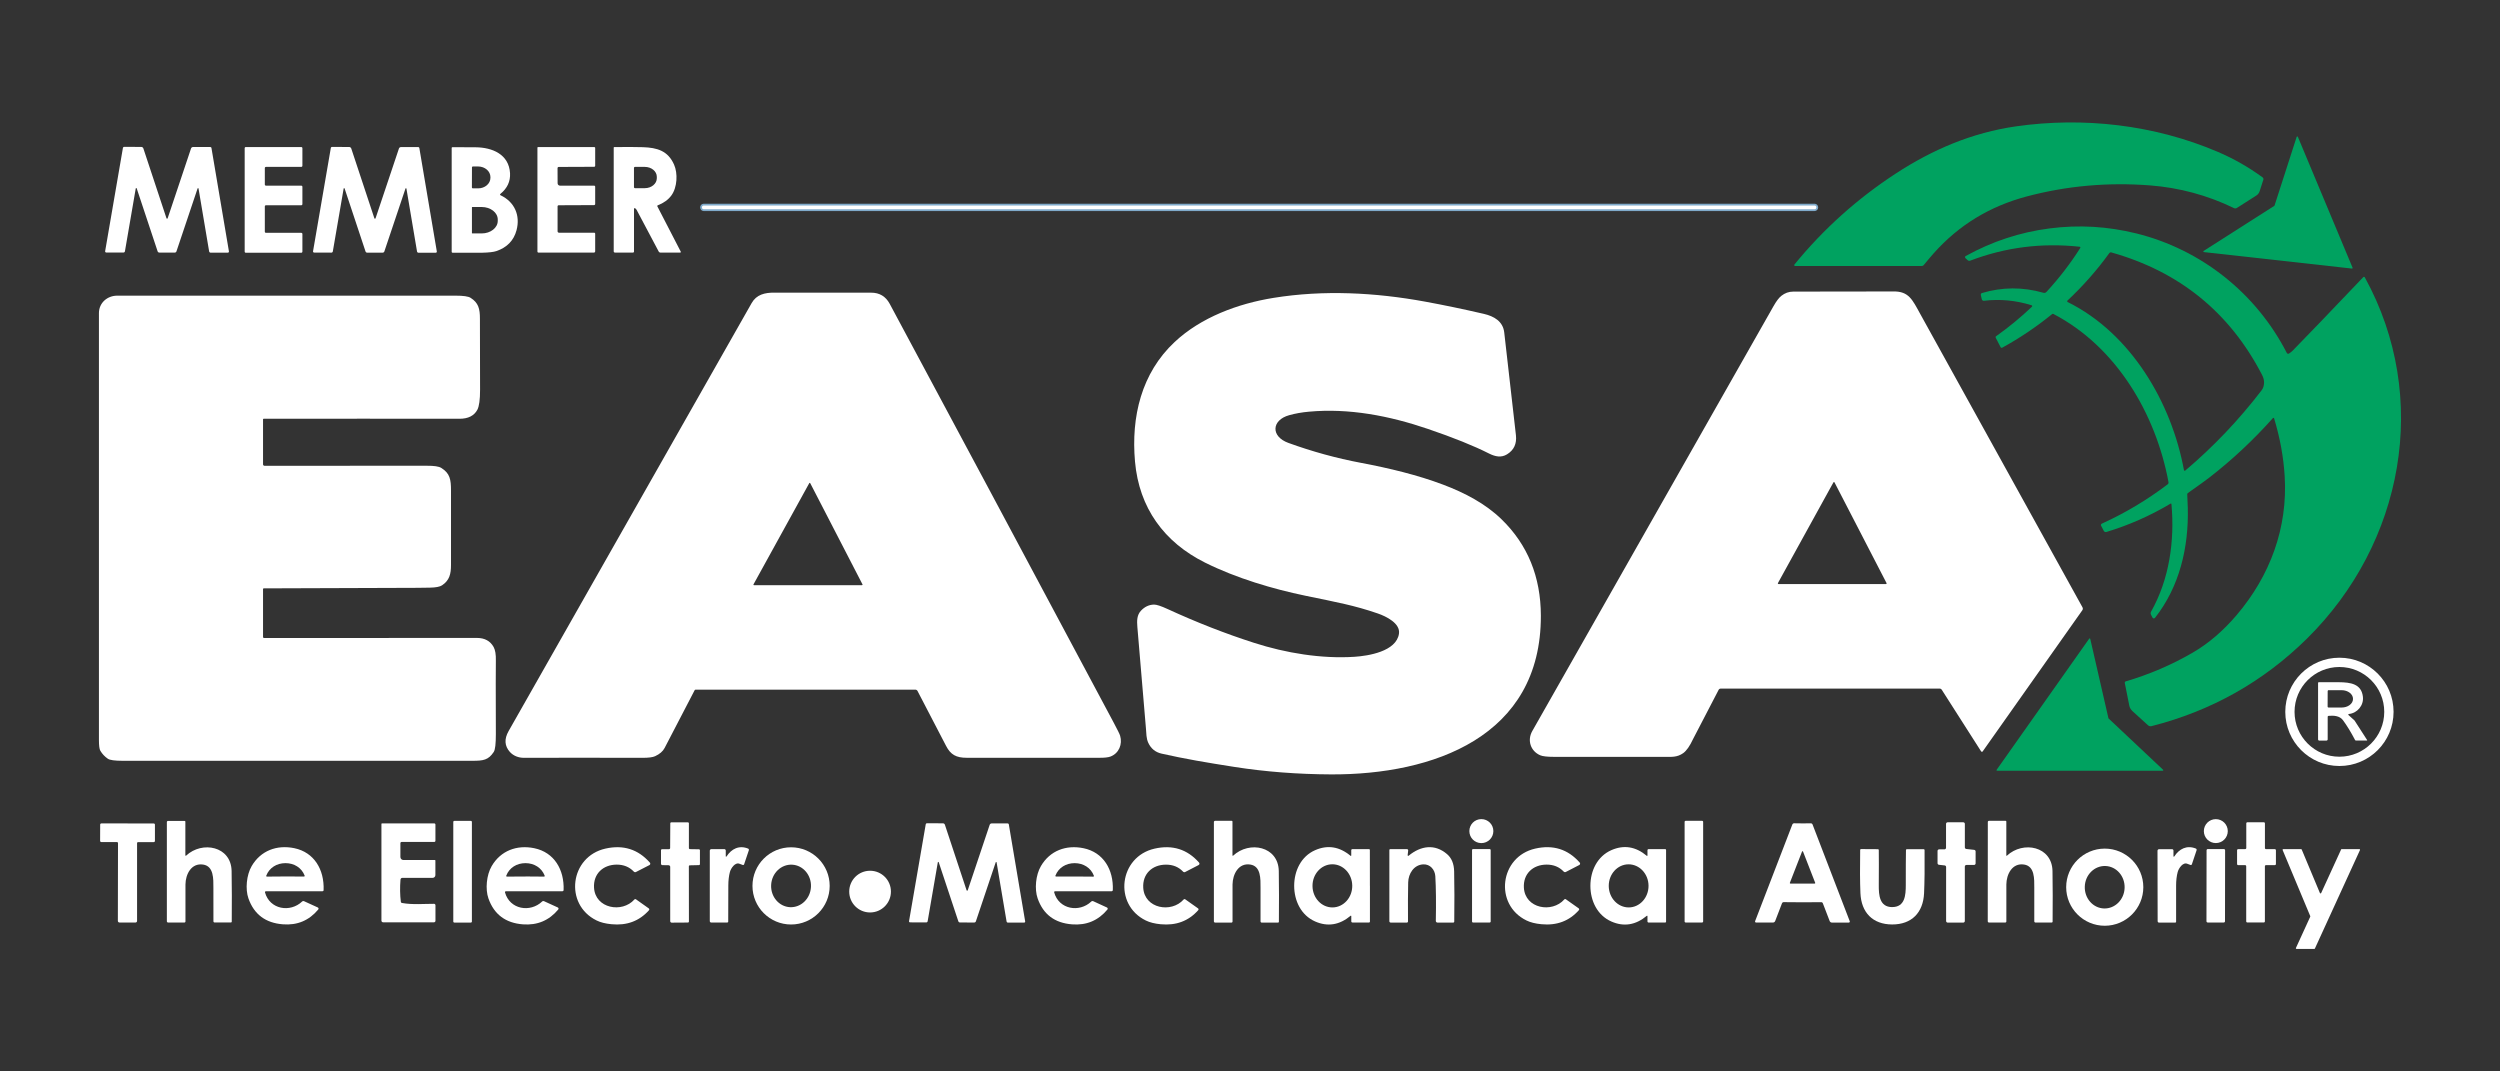
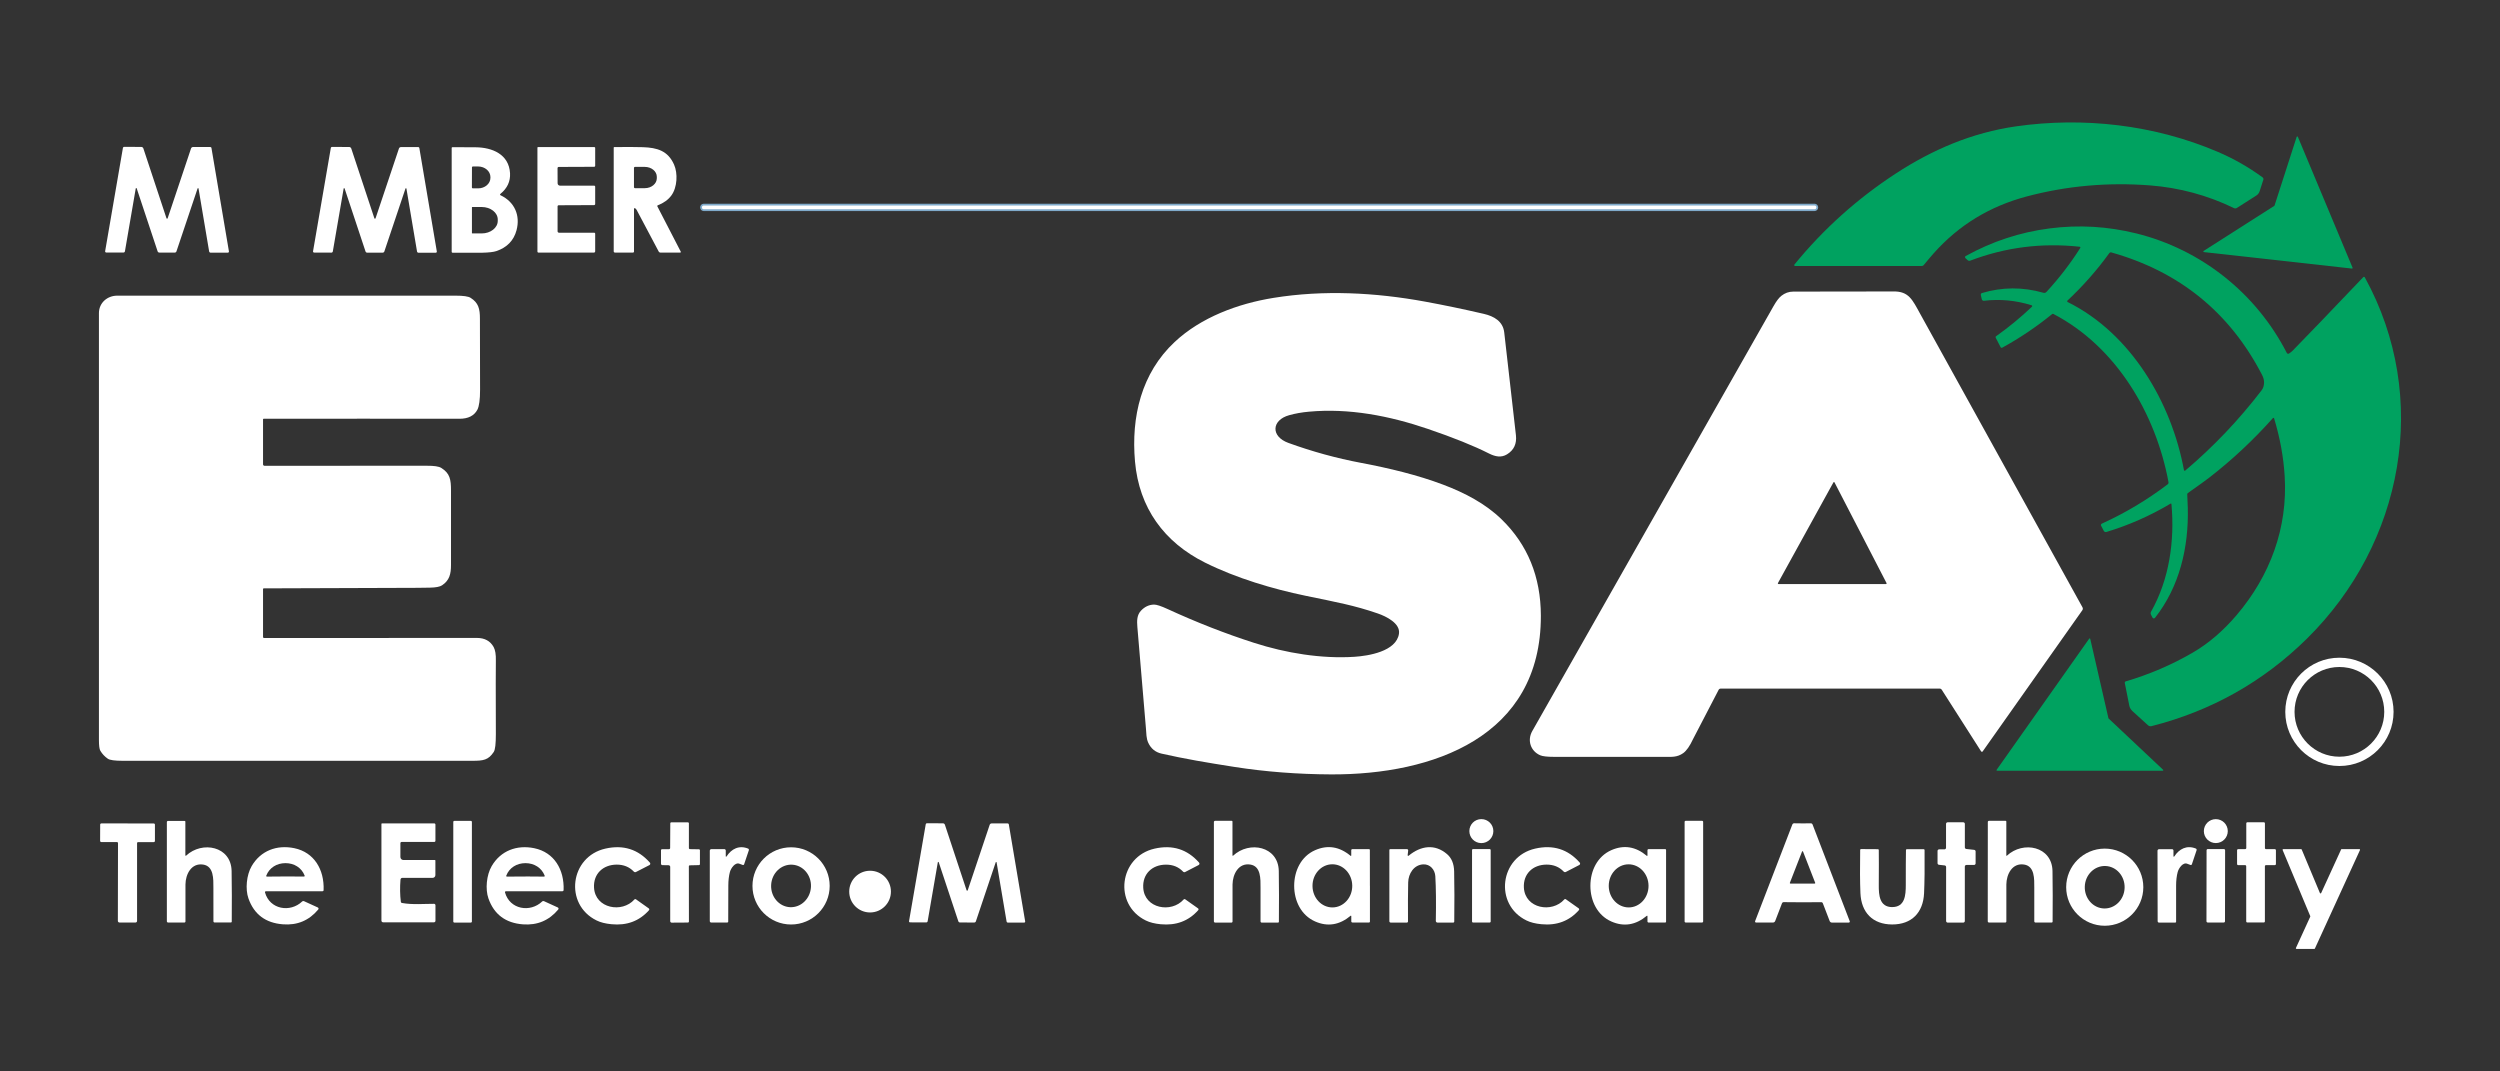
<svg xmlns="http://www.w3.org/2000/svg" id="Capa_1" viewBox="0 0 700 300">
  <rect x="0" y="0" width="700" height="300" fill="#333333" stroke="none" />
  <defs>
    <style>.cls-1{fill:#fff;}.cls-2{fill:#00a260;}.cls-3{fill:none;stroke:#80abcb;stroke-miterlimit:10;}</style>
  </defs>
  <path class="cls-3" d="M508.59,58.05c0-.28-.23-.51-.51-.51H197.05c-.28,0-.51.23-.51.51v.04c0,.28.23.51.51.51h311.03c.28,0,.51-.23.51-.51v-.04" />
  <path class="cls-1" d="M508.59,58.09c0,.28-.23.51-.51.51H197.05c-.28,0-.51-.23-.51-.51v-.04c0-.28.23-.51.51-.51h311.03c.28,0,.51.23.51.51v.04h0Z" />
  <path class="cls-1" d="M391.71,177.43c.43-2.88-3.57-4.85-5.93-5.66-6.58-2.27-11.54-3.16-20.24-4.96-9.15-1.9-19.33-4.9-28.11-9.27-11.48-5.72-18.48-15.32-19.63-28.31-1.11-12.52,1.78-24.76,11.11-33.48,7.35-6.88,17.65-10.73,27.7-12.35,13.97-2.26,28.46-1.5,42.34,1.04,5.25.96,10.77,2.11,16.56,3.45,2.8.65,5.31,2.08,5.67,5.16,1.87,16.35,2.96,25.96,3.28,28.82.26,2.38-.56,4.16-2.49,5.34-1.62,1-3.29.65-5.03-.22-4.31-2.18-10.01-4.47-17.11-6.89-10.83-3.69-22.1-5.86-33.34-4.83-2,.18-3.84.51-5.52.98-4.96,1.38-5.2,5.96-.23,7.76,6.66,2.42,13.46,4.29,20.41,5.6,7.9,1.5,15.74,3.38,22.9,6.08,6.02,2.27,11.85,5.3,16.4,9.73,7.3,7.1,10.96,16.08,10.99,26.95.09,34.01-30.28,44.56-58.68,44.46-9.37-.04-18.4-.73-27.1-2.09-8.01-1.25-13.97-2.27-20.43-3.73-1.73-.39-2.97-1.41-3.73-3.06-.56-1.22-.52-2.61-.64-4-.8-9.29-1.6-18.76-2.4-28.39-.15-1.76-.13-3.36,1.01-4.57,1.03-1.1,2.24-1.67,3.62-1.71.7-.02,1.98.39,3.84,1.25,8.11,3.73,16.19,6.89,24.23,9.47,8.86,2.85,18.82,4.5,28.09,3.9,3.83-.25,11.71-1.47,12.46-6.46h0Z" />
  <path class="cls-1" d="M555.18,210.38c-.11.16-.36.16-.47,0l-11.05-17.3c-.11-.17-.29-.27-.49-.27h-61.38c-.24,0-.46.13-.57.34-4.63,8.86-7.02,13.46-7.17,13.8-.91,1.96-1.83,3.26-2.74,3.92-1.74,1.23-3.25,1.05-5.31,1.05-10.26.01-20.55.02-30.86,0-1.92,0-3.22-.15-3.9-.45-2.67-1.17-3.68-4.17-2.2-6.78,36.59-64.43,59.12-104.1,67.57-119.01.78-1.37,1.5-2.32,2.16-2.84.99-.79,2.1-1.19,3.34-1.19,18.08-.02,27.42-.04,28.03-.04,4.32-.08,5.34,2.33,7.48,6.21,5.16,9.35,20.32,36.77,45.48,82.24.14.26.12.57-.04.8l-27.89,39.51M513.68,135.08c-.07-.13-.26-.13-.33,0l-15.53,28.18c-.07.12.02.27.16.27h30.09c.14,0,.23-.15.16-.27l-14.56-28.18h0Z" />
  <path class="cls-1" d="M73.81,117.26c-.09,0-.16.07-.16.16v12.59c0,.23.18.41.41.41,27.17.01,42.32,0,45.45-.01,2.02-.01,3.36.18,4.03.6,2.45,1.52,2.74,3.23,2.74,6.34-.01,10.98-.01,17.92,0,20.83,0,2.48-.4,4.31-2.51,5.71-.61.4-1.73.62-3.38.65-2.3.04-3.51.05-3.65.05-10.91.03-25.21.08-42.9.15-.11,0-.19.08-.19.19v13.42c0,.16.13.29.29.29,24.05.01,43.93,0,59.63-.02,2.13,0,3.68.84,4.63,2.51.47.84.69,2.13.64,3.89-.04,1.53-.04,8.38,0,20.53,0,2.7-.18,4.35-.58,4.97-1.49,2.3-2.95,2.5-5.96,2.5-28.17,0-60.83,0-97.96,0-2.2,0-3.59-.19-4.15-.58-.86-.59-1.56-1.33-2.1-2.24-.26-.44-.39-1.44-.39-3.02,0-20.93,0-60.77,0-119.51,0-2.87,2.34-4.89,5.13-4.89,31.2,0,62.78,0,94.72,0,2.18,0,3.59.2,4.22.61,2.19,1.39,2.62,3.05,2.61,5.87,0,5.6,0,12.22.04,19.87,0,2.76-.25,4.63-.76,5.6-.9,1.68-2.58,2.53-5.03,2.52-17.48-.02-35.76-.03-54.83,0h0Z" />
-   <path class="cls-1" d="M194.49,193.28c-2.17,4.21-4.97,9.59-8.4,16.16-.49.94-1.38,1.71-2.67,2.3-.66.3-1.84.46-3.54.45-13.29-.03-24.34-.03-33.17,0-1.48,0-2.93-.52-3.95-1.65-1.49-1.67-1.61-3.61-.36-5.82,24.48-43.1,47.17-83.06,68.07-119.87,1.34-2.35,3.63-2.94,6.4-2.91,2.37.02,11.39.03,27.06.01,2.34,0,4.07,1.04,5.19,3.12,17.27,32.19,38.2,71.32,62.78,117.39,1.03,1.93,1.61,3.12,1.74,3.56.69,2.35-.31,4.93-2.75,5.83-.6.22-1.62.34-3.05.33-15.74-.01-28.12,0-37.14,0-2.96,0-4.52-.85-5.8-3.33-2.23-4.32-4.9-9.45-7.99-15.37-.12-.23-.36-.38-.62-.38h-61.52c-.12,0-.23.07-.29.18M226.86,135.29c-.06-.11-.21-.11-.27,0l-15.61,28.33c-.06.1.02.23.13.23h30.25c.11,0,.19-.12.14-.22l-14.63-28.33h0Z" />
  <path class="cls-2" d="M502.63,74.48c-.21,0-.33-.25-.19-.41,8.13-9.95,17.6-18.45,28.41-25.5,10.28-6.7,21.33-11.42,33.56-13.18,19.02-2.73,38.83-.44,56.53,7.11,4.48,1.91,8.68,4.3,12.59,7.17.2.15.28.4.21.64l-1.05,3.26c-.16.48-.48.89-.9,1.17l-5.46,3.48c-.24.15-.55.18-.81.05-7.42-3.6-15.26-5.72-23.5-6.36-11.82-.91-23.33.12-34.52,3.09-10.37,2.75-19.04,8.04-26.01,15.86-.86.97-1.82,2.1-2.87,3.39-.12.14-.29.22-.48.22h-35.52Z" />
  <path class="cls-2" d="M636.87,57.55l6.2-19.23c.05-.15.26-.16.33-.01l15.32,36.65c.05.12-.05.26-.18.24l-41.44-4.61c-.17-.02-.22-.24-.08-.33l19.78-12.62s.06-.06.07-.1h0Z" />
  <path class="cls-2" d="M608.01,141.15c-.01-.13-.15-.2-.26-.13-5.68,3.39-11.67,6.03-17.95,7.93-.29.09-.61-.04-.75-.32l-.74-1.43c-.11-.22-.02-.48.2-.58,6.46-2.93,12.61-6.59,18.43-11,.19-.14.29-.38.24-.62-3.55-19.17-14.64-37.94-32.24-47.1-.11-.06-.25-.04-.34.04-4.37,3.56-9.02,6.69-13.95,9.4-.18.1-.4.03-.49-.15l-1.36-2.63c-.07-.15-.03-.33.11-.42,3.5-2.48,6.85-5.23,10.04-8.26.13-.13.08-.35-.09-.4-4.42-1.38-8.87-1.8-13.35-1.26-.28.03-.55-.15-.61-.43l-.27-1.19c-.05-.24.08-.48.32-.55,5.69-1.7,11.43-1.72,17.21-.07.3.09.63,0,.85-.24,3.59-3.9,6.75-8.01,9.47-12.32.08-.13,0-.31-.15-.33-10.63-1.15-20.85.15-30.65,3.89-.26.1-.56.04-.77-.15l-.59-.56c-.18-.17-.14-.46.07-.58,7.42-4.1,15.24-6.67,23.48-7.73,8.19-1.06,16.29-.59,24.3,1.4,18.2,4.51,33.57,16.76,42.14,33.47.12.23.41.3.62.16.43-.29.76-.55.98-.77,4.31-4.4,10.91-11.27,19.8-20.61.13-.14.35-.11.44.05,18.54,33.71,10.79,74.54-16.2,101.15-12.22,12.06-26.73,20.23-43.52,24.51-.35.09-.73,0-.99-.25-1.47-1.36-2.9-2.66-4.28-3.89-.52-.47-.84-1-.95-1.57-.37-1.96-.79-4.09-1.27-6.39-.04-.19.07-.37.26-.43,6.62-1.95,12.86-4.63,18.74-8.04,4.43-2.57,8.54-6.09,12.33-10.54,9.36-11.01,14.34-24.42,13.44-38.9-.33-5.38-1.32-10.77-2.96-16.17-.05-.15-.24-.19-.34-.07-5.44,6.11-11.36,11.65-17.76,16.62-.98.76-2.99,2.22-6.04,4.36-.11.08-.18.22-.18.36.09,2.19.15,3.44.15,3.77.29,11.09-2.32,22.11-9.18,30.82-.19.24-.56.2-.7-.07l-.42-.81c-.14-.27-.13-.59.02-.86,5.09-8.99,6.64-19.77,5.71-30.08M611.51,131.64c.03.16.22.23.35.13,7.89-6.68,15.03-14.18,21.41-22.51.44-.58.66-1.31.67-2.2,0-.66-.2-1.39-.62-2.2-9.05-17.42-23.1-28.82-42.14-34.18-.22-.06-.45.02-.59.21-3.4,4.72-7.3,9.14-11.7,13.27-.13.12-.1.34.07.42,17.73,8.79,29.08,28.16,32.55,47.06h0Z" />
  <path class="cls-2" d="M585.27,178.88l5.09,22.22s.02.06.04.07l15.27,14.37c.1.09.03.26-.11.26h-46.38c-.13,0-.2-.14-.13-.24l25.93-36.74c.07-.11.25-.07.28.05h0Z" />
  <path class="cls-1" d="M46.77,70.72c-1.36,0-2.09,0-2.16,0-.22,0-.41-.14-.48-.35l-5.85-17.62c-.04-.14-.24-.12-.27.02l-3.03,17.6c-.03.2-.21.34-.41.34h-4.83c-.19-.01-.33-.18-.3-.37l4.98-28.93c.03-.16.17-.29.33-.29l4.81.02c.26,0,.49.17.58.41,2.29,6.91,4.45,13.42,6.46,19.52.04.11.1.17.18.17s.15-.06.18-.17c2.04-6.09,4.21-12.59,6.53-19.5.08-.25.32-.41.58-.41h4.81c.16,0,.31.12.33.29l4.89,28.94c.03.19-.11.36-.3.36h-4.83c-.2,0-.37-.15-.41-.34l-2.97-17.61c-.03-.14-.22-.16-.27-.02l-5.91,17.6c-.07.21-.26.35-.48.35-.07,0-.8,0-2.16,0h0Z" />
-   <path class="cls-1" d="M68.51,70.41v-28.92c0-.18.14-.32.32-.32h15.52c.18,0,.32.14.32.32v4.92c0,.18-.14.32-.32.32h-9.88c-.18,0-.32.14-.32.32v4.61c0,.18.14.32.32.32h9.88c.18,0,.32.14.32.32v4.85c0,.18-.14.32-.32.32h-9.88c-.18,0-.32.14-.32.32v7.08c0,.18.14.32.32.32h9.88c.18,0,.32.14.32.32v4.94c0,.18-.14.32-.32.32h-15.52c-.18,0-.32-.14-.32-.32h0Z" />
  <path class="cls-1" d="M104.99,61.25c.08,0,.15-.06.18-.17,2.04-6.09,4.21-12.59,6.53-19.49.08-.25.32-.41.58-.41h4.81c.17,0,.31.12.33.29l4.89,28.94c.03.18-.11.36-.3.36h-4.83c-.2,0-.37-.15-.41-.34l-2.97-17.61c-.02-.14-.22-.16-.27-.02l-5.91,17.6c-.07.21-.26.34-.48.35-.07,0-.8,0-2.16,0-1.36,0-2.08,0-2.16,0-.22,0-.41-.14-.48-.35l-5.85-17.62c-.04-.14-.24-.12-.27.02l-3.03,17.6c-.03.2-.21.34-.41.34l-4.83-.02c-.19,0-.33-.17-.3-.36l4.98-28.93c.03-.17.17-.29.33-.29l4.81.02c.26,0,.49.17.58.41,2.29,6.91,4.45,13.42,6.46,19.51.04.11.1.17.18.17h0Z" />
  <path class="cls-1" d="M140.09,54.31c-.12.1-.09.28.04.35,3.97,1.87,5.6,5.66,4.5,9.8-.77,2.88-2.65,4.82-5.63,5.84-.77.26-2.09.42-3.93.46-.96.02-3.74.03-8.36.01-.13,0-.24-.11-.24-.24v-29.12c0-.11.08-.19.19-.2.32-.01,2.5,0,6.53.03,4.6.04,9.31,1.93,9.62,7.25.13,2.3-.77,4.24-2.72,5.82M132.15,46.84l-.02,5.65c0,.14.11.25.25.25h1.49c1.9.01,3.45-1.31,3.45-2.95v-.2c0-1.64-1.53-2.97-3.44-2.98h-1.49c-.13,0-.25.11-.25.24M132.14,58.07v7.19c0,.06.06.1.11.1h2.63c2.48,0,4.49-1.58,4.49-3.51v-.39c0-1.94-2.02-3.5-4.5-3.5h-2.63c-.06,0-.1.05-.1.11h0Z" />
  <path class="cls-1" d="M166.64,70.4c0,.18-.15.32-.32.32h-15.57c-.15,0-.27-.12-.27-.26v-29.13c.01-.09.09-.16.18-.16h15.72c.15,0,.27.11.27.26v5.01c0,.14-.12.26-.26.26l-9.95.04c-.18,0-.33.15-.33.34l.02,4.23c0,.37.3.67.67.67h9.55c.17,0,.3.13.3.3v4.84c0,.17-.15.31-.31.31l-9.91.04c-.18,0-.31.14-.31.31v6.99c.01.22.18.38.4.39h9.89c.13,0,.24.11.24.25v5h0Z" />
  <path class="cls-1" d="M177.77,58.29c-.12-.04-.25.05-.25.18v12c0,.14-.11.25-.25.25h-5.09c-.19,0-.34-.15-.34-.34v-29.05c0-.08.06-.15.14-.15,3.43-.04,6.09-.03,8,.03,4.08.13,7.04,1.03,8.75,4.86,1.1,2.45.92,6.41-.75,8.67-.88,1.19-2.16,2.12-3.83,2.76-.1.04-.15.16-.1.26l6.56,12.7c.07.12-.03.27-.16.27h-5.55c-.19,0-.36-.11-.45-.27-1.53-2.87-3.59-6.77-6.2-11.7-.13-.24-.29-.4-.48-.47M177.51,47.02v5.38c0,.16.14.29.29.29h2.74c1.86,0,3.37-1.25,3.37-2.78v-.41c0-1.53-1.51-2.77-3.37-2.77h-2.74c-.16,0-.29.13-.29.29h0Z" />
  <path class="cls-1" d="M670.2,199.32c0,8.38-6.79,15.16-15.16,15.16s-15.16-6.79-15.16-15.16,6.79-15.16,15.16-15.16,15.16,6.79,15.16,15.16M667.59,199.32c0-6.94-5.63-12.56-12.56-12.56s-12.56,5.63-12.56,12.56,5.63,12.56,12.56,12.56,12.56-5.63,12.56-12.56h0Z" />
-   <path class="cls-1" d="M657.59,200.22l1.65,1.49s.04.05.06.08l3.5,5.43c.04.05,0,.12-.07.12h-3.1c-.09,0-.17-.05-.21-.13-1.14-2.19-2.27-4.03-3.38-5.54-.94-1.27-2.6-1.36-4.06-1.23-.13.01-.23.12-.23.26v6.33c0,.18-.15.33-.33.33h-2.04c-.18,0-.32-.15-.32-.32v-15.83c0-.11.08-.19.19-.19,3.06,0,4.93,0,5.6,0,3.33.03,6.33.46,6.76,4.05.29,2.42-1.55,4.61-3.93,4.85-.16.02-.22.21-.1.32M651.75,193.49l-.02,4.37c0,.14.11.25.25.25h3.63c1.78.02,3.22-1.05,3.23-2.38v-.07c0-1.33-1.43-2.41-3.21-2.41h-3.63c-.14-.01-.25.1-.25.24h0Z" />
  <path class="cls-1" d="M418.14,232.71c0,1.85-1.5,3.36-3.36,3.36s-3.36-1.5-3.36-3.36,1.5-3.36,3.36-3.36,3.36,1.5,3.36,3.36h0Z" />
  <path class="cls-1" d="M623.78,232.71c0,1.85-1.5,3.35-3.35,3.35s-3.35-1.5-3.35-3.35,1.5-3.35,3.35-3.35,3.35,1.5,3.35,3.35h0Z" />
  <path class="cls-1" d="M51.9,239.49c0,.11.13.16.21.09,4.52-4.22,12.62-2.63,12.74,4.3.07,4.24.09,8.97.04,14.2,0,.12-.11.22-.23.22h-4.57c-.18,0-.33-.15-.33-.32-.01-3.16-.02-6.29-.01-9.39,0-2.49.13-6.06-2.88-6.51-3.29-.49-4.91,2.69-4.94,5.58-.01,1.33-.01,4.78,0,10.35,0,.17-.13.3-.3.3h-4.56c-.19,0-.35-.15-.35-.35v-27.78c0-.18.15-.32.32-.32h4.67c.11,0,.19.09.19.2v9.44h0Z" />
  <path class="cls-1" d="M132.13,258.03c0,.16-.13.29-.29.29h-4.63c-.16,0-.29-.13-.29-.29v-27.89c0-.16.13-.29.29-.29h4.63c.16,0,.29.13.29.29v27.89h0Z" />
  <path class="cls-1" d="M345.08,239.49c0,.11.13.16.21.09,4.54-4.23,12.65-2.63,12.77,4.31.07,4.24.08,8.99.03,14.22,0,.12-.1.22-.23.22h-4.58c-.18,0-.33-.15-.33-.33-.01-3.16-.01-6.29,0-9.4,0-2.49.14-6.07-2.88-6.53-3.29-.5-4.92,2.7-4.96,5.59-.01,1.33-.01,4.79,0,10.37,0,.16-.13.3-.3.3h-4.57c-.19,0-.35-.16-.35-.35v-27.83c.01-.18.16-.32.34-.32h4.67c.11,0,.19.09.19.2v9.46h0Z" />
  <path class="cls-1" d="M476.88,258.01c0,.16-.13.29-.29.29h-4.61c-.16,0-.29-.13-.29-.29v-27.89c0-.16.13-.29.29-.29h4.61c.16,0,.29.13.29.29v27.89h0Z" />
  <path class="cls-1" d="M561.74,239.49c0,.11.13.16.21.09,4.53-4.22,12.63-2.62,12.75,4.31.07,4.24.08,8.98.03,14.2,0,.12-.11.22-.23.22h-4.57c-.18,0-.33-.15-.33-.33-.01-3.16-.01-6.29,0-9.39,0-2.49.14-6.07-2.87-6.52-3.29-.5-4.92,2.69-4.95,5.58-.01,1.33-.02,4.78,0,10.36,0,.16-.14.3-.3.3h-4.56c-.19,0-.35-.16-.35-.35l.02-27.81c0-.18.15-.32.32-.32h4.67c.11,0,.19.09.19.2v9.45h0Z" />
  <path class="cls-1" d="M187.23,242.26l-1.76-.02c-.22,0-.39-.18-.39-.39v-3.81c0-.14.11-.26.25-.26h1.99c.18-.02.32-.16.32-.34l.04-6.9c0-.16.13-.29.29-.29h4.64c.15,0,.28.12.28.27v6.92c-.01.18.13.32.3.32l2.53.04c.14,0,.26.11.26.26v3.92c0,.14-.11.25-.25.25l-2.58.06c-.15,0-.27.12-.27.28l.02,15.45c0,.16-.12.29-.28.29l-4.55.03c-.23,0-.41-.18-.41-.41v-15.22c0-.23-.18-.43-.42-.43h0Z" />
  <path class="cls-1" d="M552.72,242.19h-2.13c-.24,0-.44.2-.44.44v15.26c0,.24-.2.44-.44.44h-4.36c-.24,0-.44-.2-.44-.44v-15.13c0-.22-.17-.41-.39-.44l-1.62-.18c-.22-.03-.39-.22-.39-.44v-3.44c0-.24.2-.44.44-.44h1.5c.24,0,.44-.2.44-.44v-6.7c0-.24.2-.44.44-.44h4.39c.24,0,.44.2.44.44v6.59c0,.22.17.41.39.44l2.23.25c.22.03.39.22.39.44v3.35c0,.24-.2.44-.44.44h0Z" />
  <path class="cls-1" d="M626.68,237.75h1.97c.17,0,.31-.14.31-.31v-6.9c0-.17.14-.31.31-.31h4.6c.17,0,.31.14.31.31v6.91c0,.17.14.31.31.31h2.46c.17,0,.31.14.31.31v3.86c0,.17-.14.31-.31.31h-2.47c-.17,0-.31.14-.31.31v15.44c0,.17-.14.31-.31.31h-4.61c-.17,0-.31-.14-.31-.31v-15.44c0-.17-.14-.31-.31-.31h-1.94c-.17,0-.31-.14-.31-.31v-3.86c0-.17.14-.31.31-.31h0Z" />
  <path class="cls-1" d="M270.81,258.29c-1.28,0-1.96,0-2.03,0-.2,0-.38-.13-.45-.33l-5.49-16.54c-.04-.13-.23-.11-.25.02l-2.85,16.52c-.04.18-.2.32-.39.32l-4.54-.02c-.18,0-.31-.16-.28-.33l4.68-27.15c.03-.15.16-.27.31-.27l4.51.02c.25,0,.46.16.54.39,2.15,6.49,4.17,12.6,6.06,18.32.04.11.1.16.17.16.08,0,.14-.05.18-.16,1.91-5.71,3.96-11.81,6.13-18.29.08-.23.29-.39.54-.39h4.51c.15,0,.29.11.31.27l4.58,27.17c.03.18-.11.33-.29.33h-4.54c-.19,0-.35-.14-.38-.33l-2.79-16.53c-.02-.14-.21-.15-.25-.02l-5.55,16.52c-.06.19-.24.33-.45.33-.07,0-.74,0-2.02,0h0Z" />
  <path class="cls-1" d="M504.69,230.55c.8,0,1.57,0,2.34-.02.22,0,.41.12.49.33l10.41,27.09c.07.18-.06.37-.26.37h-4.75c-.27,0-.51-.17-.61-.42l-1.91-4.97c-.07-.2-.27-.33-.48-.32-.71.02-2.46.03-5.24.03s-4.53-.01-5.24-.04c-.21,0-.4.12-.48.32l-1.91,4.97c-.1.25-.34.42-.61.42h-4.75c-.19,0-.33-.2-.26-.38l10.43-27.08c.08-.2.28-.33.49-.33.76.02,1.54.03,2.33.03M501.16,247.2c-.04.1.04.2.14.2h6.82c.11,0,.18-.11.14-.2l-3.41-8.76c-.05-.13-.23-.13-.28,0l-3.41,8.76h0Z" />
  <path class="cls-1" d="M35.71,230.57c4.87,0,7.31,0,7.33,0,.18,0,.34.14.34.33v4.55c0,.19-.14.34-.33.34h-4.38c-.16,0-.29.13-.29.29v21.79c0,.24-.19.43-.44.44-.74,0-1.49,0-2.25,0s-1.51,0-2.25-.01c-.24,0-.44-.2-.44-.44l.04-21.79c0-.16-.13-.29-.29-.29h-4.38c-.18,0-.34-.16-.34-.35l.02-4.55c0-.18.15-.33.34-.32.02,0,2.46,0,7.33,0h0Z" />
  <path class="cls-1" d="M121.93,253.46v4.37c0,.23-.19.42-.43.42h-14.22c-.26,0-.48-.21-.48-.47v-27.07c0-.09.07-.16.16-.16h14.63c.18,0,.33.15.33.33v4.54c0,.18-.15.33-.33.33h-9.15c-.18,0-.33.15-.33.33v3.88c0,.46.37.84.84.84h8.81c.08,0,.15.07.15.15v4.08c0,.42-.34.77-.77.77h-8.49c-.26,0-.48.2-.51.46-.18,2.22-.15,4.31.1,6.27.02.15.14.28.29.3,2.93.54,6.28.23,9.01.24.21,0,.38.17.38.38h0Z" />
  <path class="cls-1" d="M181.66,254.36c.16.11.19.35.06.5-2.71,3.04-6.21,4.35-10.52,3.92-1.68-.16-3.07-.51-4.17-1.06-9.14-4.49-7.46-17.87,2.48-20.11,5.01-1.13,9.16.18,12.46,3.93.19.22.13.55-.12.68l-3.78,1.94c-.2.1-.44.06-.6-.11-1.24-1.31-2.85-1.96-4.79-1.96-3.84.02-6.58,2.59-6.35,6.48.35,5.82,7.85,7.16,11.3,3.29.11-.13.31-.15.45-.05l3.59,2.55h0Z" />
  <path class="cls-1" d="M335.45,254.34c.16.12.19.35.06.5-2.7,3.05-6.2,4.36-10.51,3.95-1.68-.16-3.07-.51-4.17-1.05-9.15-4.47-7.49-17.86,2.44-20.12,5.01-1.14,9.16.16,12.47,3.91.19.21.13.55-.12.68l-3.77,1.95c-.2.11-.44.06-.6-.11-1.24-1.31-2.85-1.96-4.8-1.95-3.84.02-6.58,2.6-6.34,6.5.36,5.82,7.87,7.14,11.31,3.26.11-.13.31-.15.45-.05l3.59,2.54h0Z" />
  <path class="cls-1" d="M442.03,254.34c.16.11.19.35.06.5-2.7,3.05-6.2,4.36-10.51,3.94-1.68-.16-3.07-.51-4.17-1.05-9.15-4.47-7.49-17.86,2.44-20.12,5.01-1.14,9.16.16,12.47,3.91.19.21.13.55-.12.68l-3.77,1.95c-.2.1-.44.06-.6-.11-1.24-1.31-2.85-1.96-4.8-1.95-3.84.02-6.58,2.6-6.34,6.5.36,5.82,7.87,7.14,11.31,3.26.11-.13.31-.15.45-.05l3.59,2.54h0Z" />
  <path class="cls-1" d="M90.62,249.21c0,.19-.16.34-.35.34h-15.81c-.17,0-.3.16-.26.33,1.33,4.78,7.05,5.72,10.39,2.55.15-.14.38-.18.56-.09l3.83,1.75c.22.1.29.38.13.57-2.56,3.07-5.85,4.46-9.88,4.15-4.87-.37-8.1-2.79-9.67-7.26-.91-2.58-.55-6.55.91-9.05,2.52-4.32,7.05-6.02,11.93-5.01,5.6,1.16,8.42,6.03,8.21,11.71M79.92,245.41c2.92,0,4.65,0,5.2.02.13,0,.23-.13.18-.26-.86-2.22-2.96-3.5-5.38-3.49-2.42,0-4.52,1.29-5.37,3.51-.05.13.05.26.18.26.55-.02,2.27-.04,5.19-.04h0Z" />
  <path class="cls-1" d="M157.47,249.55h-15.81c-.18,0-.3.17-.26.33,1.33,4.78,7.05,5.72,10.39,2.55.15-.15.37-.18.56-.09l3.83,1.75c.22.1.28.38.13.57-2.56,3.07-5.85,4.46-9.88,4.16-4.87-.37-8.1-2.79-9.67-7.26-.91-2.58-.55-6.55.91-9.05,2.52-4.32,7.05-6.02,11.93-5.01,5.6,1.16,8.42,6.02,8.21,11.71,0,.19-.16.34-.35.34M147.13,245.41c2.92,0,4.65.01,5.2.04.14,0,.23-.13.18-.26-.86-2.22-2.95-3.51-5.38-3.51-2.43,0-4.53,1.28-5.38,3.51-.05.13.05.26.18.26.55-.02,2.28-.03,5.2-.03h0Z" />
  <path class="cls-1" d="M203.2,239.75c0,.12.15.16.22.07,1.39-2.15,3.53-3.23,6.04-2.22.18.07.28.27.22.46l-1.32,3.93c-.05.16-.22.25-.37.21-.26-.07-.54-.18-.86-.32-1.27-.59-2.49,1.25-2.76,2.29-.29,1.11-.44,2.37-.44,3.77-.01,5.54-.02,8.91-.03,10.11,0,.15-.12.26-.26.26h-4.51c-.22,0-.39-.18-.39-.4v-19.71c0-.25.2-.45.45-.45h3.62c.22,0,.4.18.4.4v1.59h0Z" />
  <path class="cls-1" d="M232.31,248.05c0,5.97-4.84,10.81-10.81,10.81s-10.81-4.84-10.81-10.81,4.84-10.81,10.81-10.81,10.81,4.84,10.81,10.81M221.79,242.11c-3.08-.15-5.71,2.39-5.87,5.68-.16,3.29,2.21,6.07,5.28,6.22,3.08.15,5.71-2.39,5.87-5.68.16-3.29-2.21-6.07-5.28-6.22h0Z" />
-   <path class="cls-1" d="M311.59,249.21c0,.19-.16.34-.35.34h-15.81c-.17-.01-.3.15-.26.32,1.32,4.78,7.05,5.73,10.39,2.56.15-.14.38-.18.56-.09l3.83,1.76c.22.1.28.38.13.57-2.56,3.07-5.85,4.46-9.88,4.15-4.87-.37-8.1-2.79-9.66-7.27-.91-2.58-.55-6.55.92-9.05,2.52-4.32,7.05-6.01,11.93-5,5.6,1.16,8.42,6.03,8.2,11.71M300.91,245.42c2.92,0,4.65.02,5.2.04.13,0,.23-.13.18-.25-.85-2.23-2.94-3.52-5.38-3.53-2.43,0-4.53,1.27-5.39,3.49-.05.13.04.26.18.26.55-.02,2.28-.03,5.2-.01h0Z" />
  <path class="cls-1" d="M383.58,248.02c0,3.05,0,6.4,0,10.05,0,.13-.1.23-.23.23h-4.68c-.17,0-.31-.14-.31-.31v-1.5c0-.09-.11-.15-.18-.08-3.12,2.6-6.43,3.14-9.94,1.6-3.97-1.74-5.87-5.84-5.87-9.98,0-4.14,1.9-8.24,5.86-9.98,3.51-1.54,6.82-1.01,9.94,1.59.07.06.18,0,.18-.08v-1.5c0-.17.14-.31.31-.31h4.68c.12,0,.22.1.22.23,0,3.65.01,7,.01,10.05M373.01,242c-3.07.03-5.54,2.75-5.51,6.09.03,3.33,2.54,6.02,5.62,5.99,3.07-.03,5.54-2.75,5.51-6.09-.03-3.33-2.54-6.02-5.62-5.99h0Z" />
  <path class="cls-1" d="M394.14,239.45c-.02.15.16.25.28.15,3.41-2.81,7.34-3.38,10.76-.44,1.27,1.09,1.93,2.7,1.98,4.82.09,4.15.1,8.85.03,14.09,0,.14-.11.25-.25.25h-4.46c-.25,0-.45-.21-.45-.46.1-5.06.05-9.23-.14-12.53-.11-1.79-1.43-3.4-3.37-3.31-2.64.13-4.17,2.6-4.23,5.05-.07,2.98-.08,6.62-.05,10.93,0,.18-.14.32-.31.32h-4.54c-.2,0-.37-.17-.37-.37v-19.97c0-.12.1-.22.22-.22h4.72c.2,0,.35.17.33.37l-.15,1.32h0Z" />
  <path class="cls-1" d="M445.31,248.02c0-4.14,1.9-8.23,5.87-9.98,3.51-1.54,6.82-1.01,9.93,1.6.07.06.18,0,.18-.08v-1.5c0-.17.14-.31.31-.31h4.68c.12,0,.23.11.22.23,0,3.65,0,7,0,10.05s0,6.4,0,10.05c0,.13-.1.23-.23.23h-4.67c-.17,0-.31-.14-.31-.31v-1.5c0-.09-.11-.14-.18-.08-3.11,2.6-6.43,3.14-9.93,1.6-3.96-1.74-5.87-5.84-5.87-9.98M456,242.01c-3.08,0-5.56,2.72-5.55,6.05.01,3.33,2.52,6.02,5.59,6.02,3.08,0,5.56-2.72,5.55-6.05-.01-3.33-2.52-6.02-5.59-6.02h0Z" />
  <path class="cls-1" d="M600.13,248.41c0,5.96-4.84,10.8-10.8,10.8s-10.8-4.84-10.8-10.8,4.84-10.8,10.8-10.8,10.8,4.84,10.8,10.8M589.51,242.48c-3.08-.1-5.67,2.48-5.77,5.76-.11,3.29,2.3,6.03,5.38,6.13,3.08.1,5.67-2.48,5.77-5.76.11-3.29-2.3-6.03-5.38-6.13h0Z" />
  <path class="cls-1" d="M608.57,239.75c0,.12.15.17.22.07,1.39-2.16,3.53-3.24,6.04-2.23.18.07.28.28.22.46l-1.32,3.94c-.05.16-.22.25-.37.21-.26-.07-.54-.18-.86-.32-1.27-.59-2.48,1.26-2.75,2.3-.29,1.11-.44,2.37-.44,3.77,0,5.54,0,8.92,0,10.12,0,.15-.11.26-.26.26h-4.51c-.22,0-.4-.17-.4-.39l-.04-19.72c0-.25.2-.45.45-.45h3.62c.22,0,.4.17.4.4v1.59h0Z" />
  <path class="cls-1" d="M417.39,258.02c0,.16-.13.29-.29.29h-4.64c-.16,0-.29-.13-.29-.29v-19.99c0-.16.13-.29.29-.29h4.64c.16,0,.29.13.29.29v19.99h0Z" />
  <path class="cls-1" d="M529.82,253.98c3.58,0,3.8-3.34,3.8-6.15,0-4.55.01-7.83.05-9.83,0-.12.1-.22.22-.22h4.76c.13,0,.23.1.23.22.05,4.93,0,8.97-.14,12.11-.25,5.41-3.45,8.75-8.93,8.74-5.48-.01-8.66-3.37-8.89-8.78-.13-3.15-.15-7.18-.07-12.11,0-.12.11-.22.23-.22l4.76.03c.12,0,.22.1.22.22.03,2,.03,5.27,0,9.83-.02,2.81.19,6.16,3.76,6.17h0Z" />
  <path class="cls-1" d="M623,257.96c0,.19-.15.34-.34.34h-4.51c-.19,0-.34-.16-.34-.35l.03-19.87c0-.19.15-.34.34-.34h4.51c.19,0,.34.16.34.35l-.03,19.87h0Z" />
  <path class="cls-1" d="M655.67,237.75h4.94c.15,0,.24.15.18.27l-12.62,27.57c-.03.07-.1.11-.18.11h-4.95c-.15,0-.24-.15-.18-.27l4.01-8.76c.02-.05.02-.11,0-.16l-7.73-18.49c-.05-.13.04-.27.18-.27h4.98c.07,0,.15.05.18.12l5.09,12.17c.07.16.29.16.36,0l5.58-12.19c.03-.07.1-.11.18-.11h0Z" />
  <path class="cls-1" d="M249.46,249.65c0,3.22-2.61,5.84-5.84,5.84s-5.84-2.61-5.84-5.84,2.61-5.84,5.84-5.84,5.84,2.61,5.84,5.84h0Z" />
</svg>